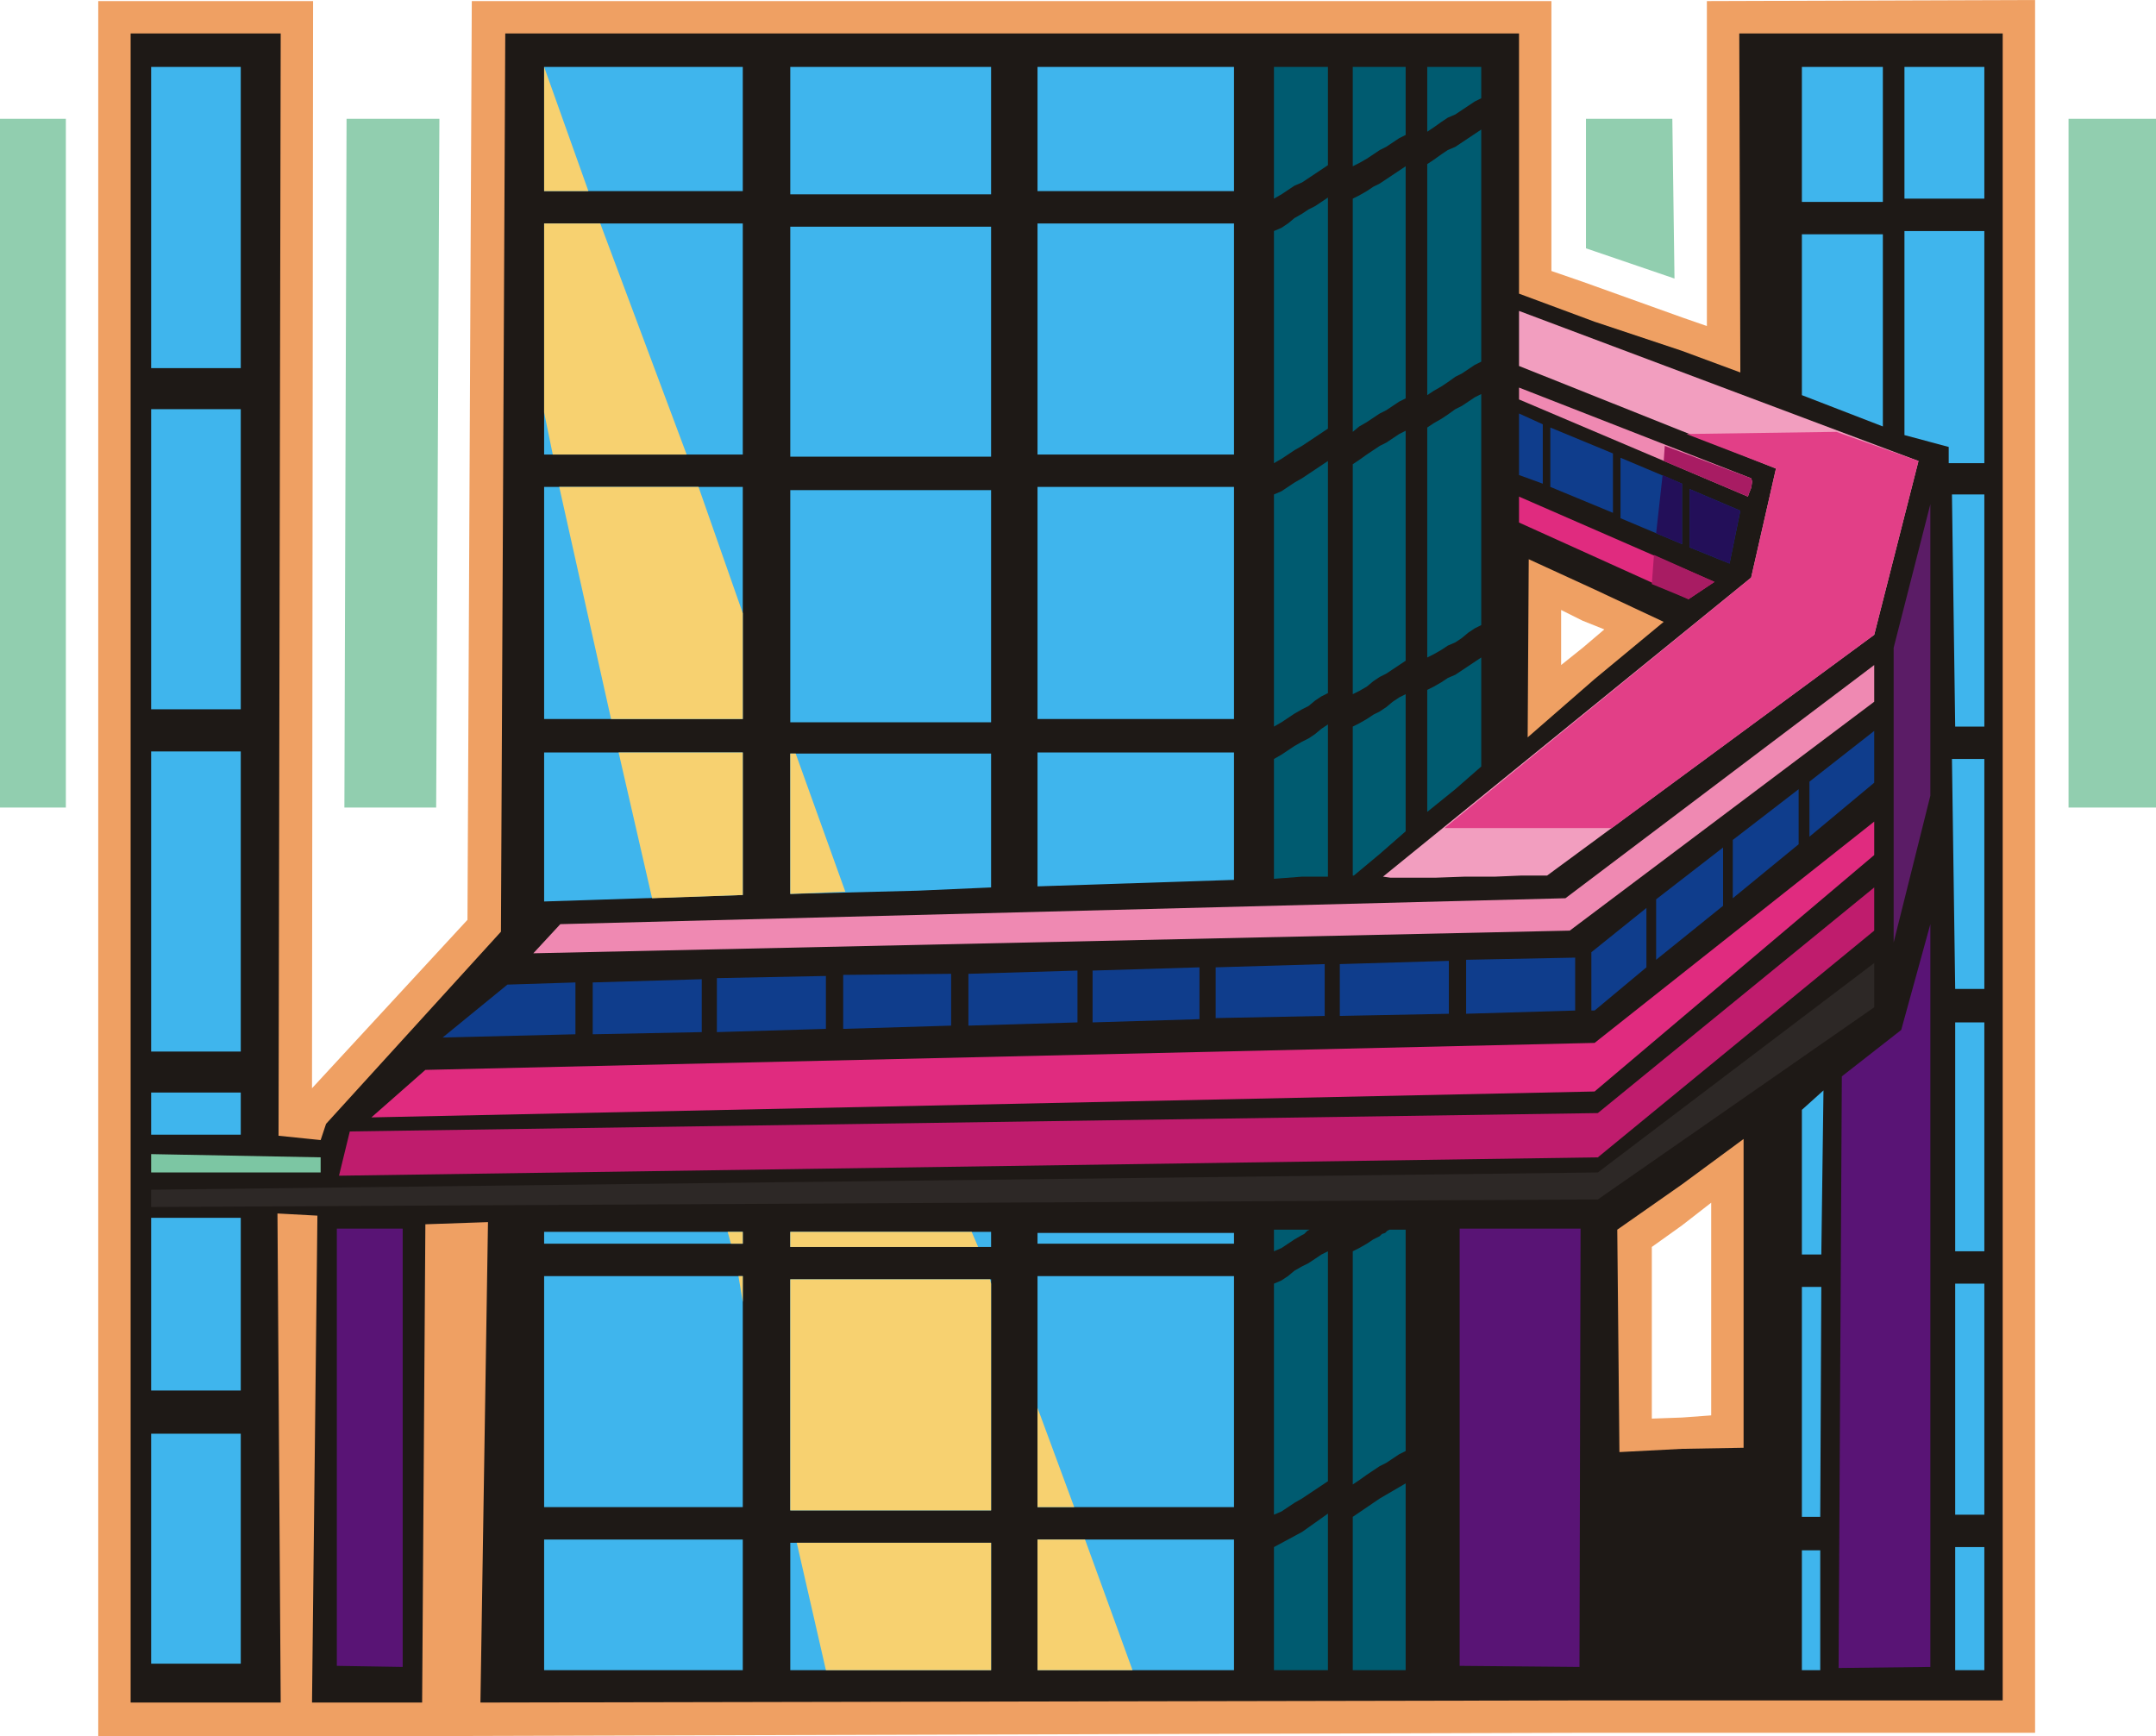
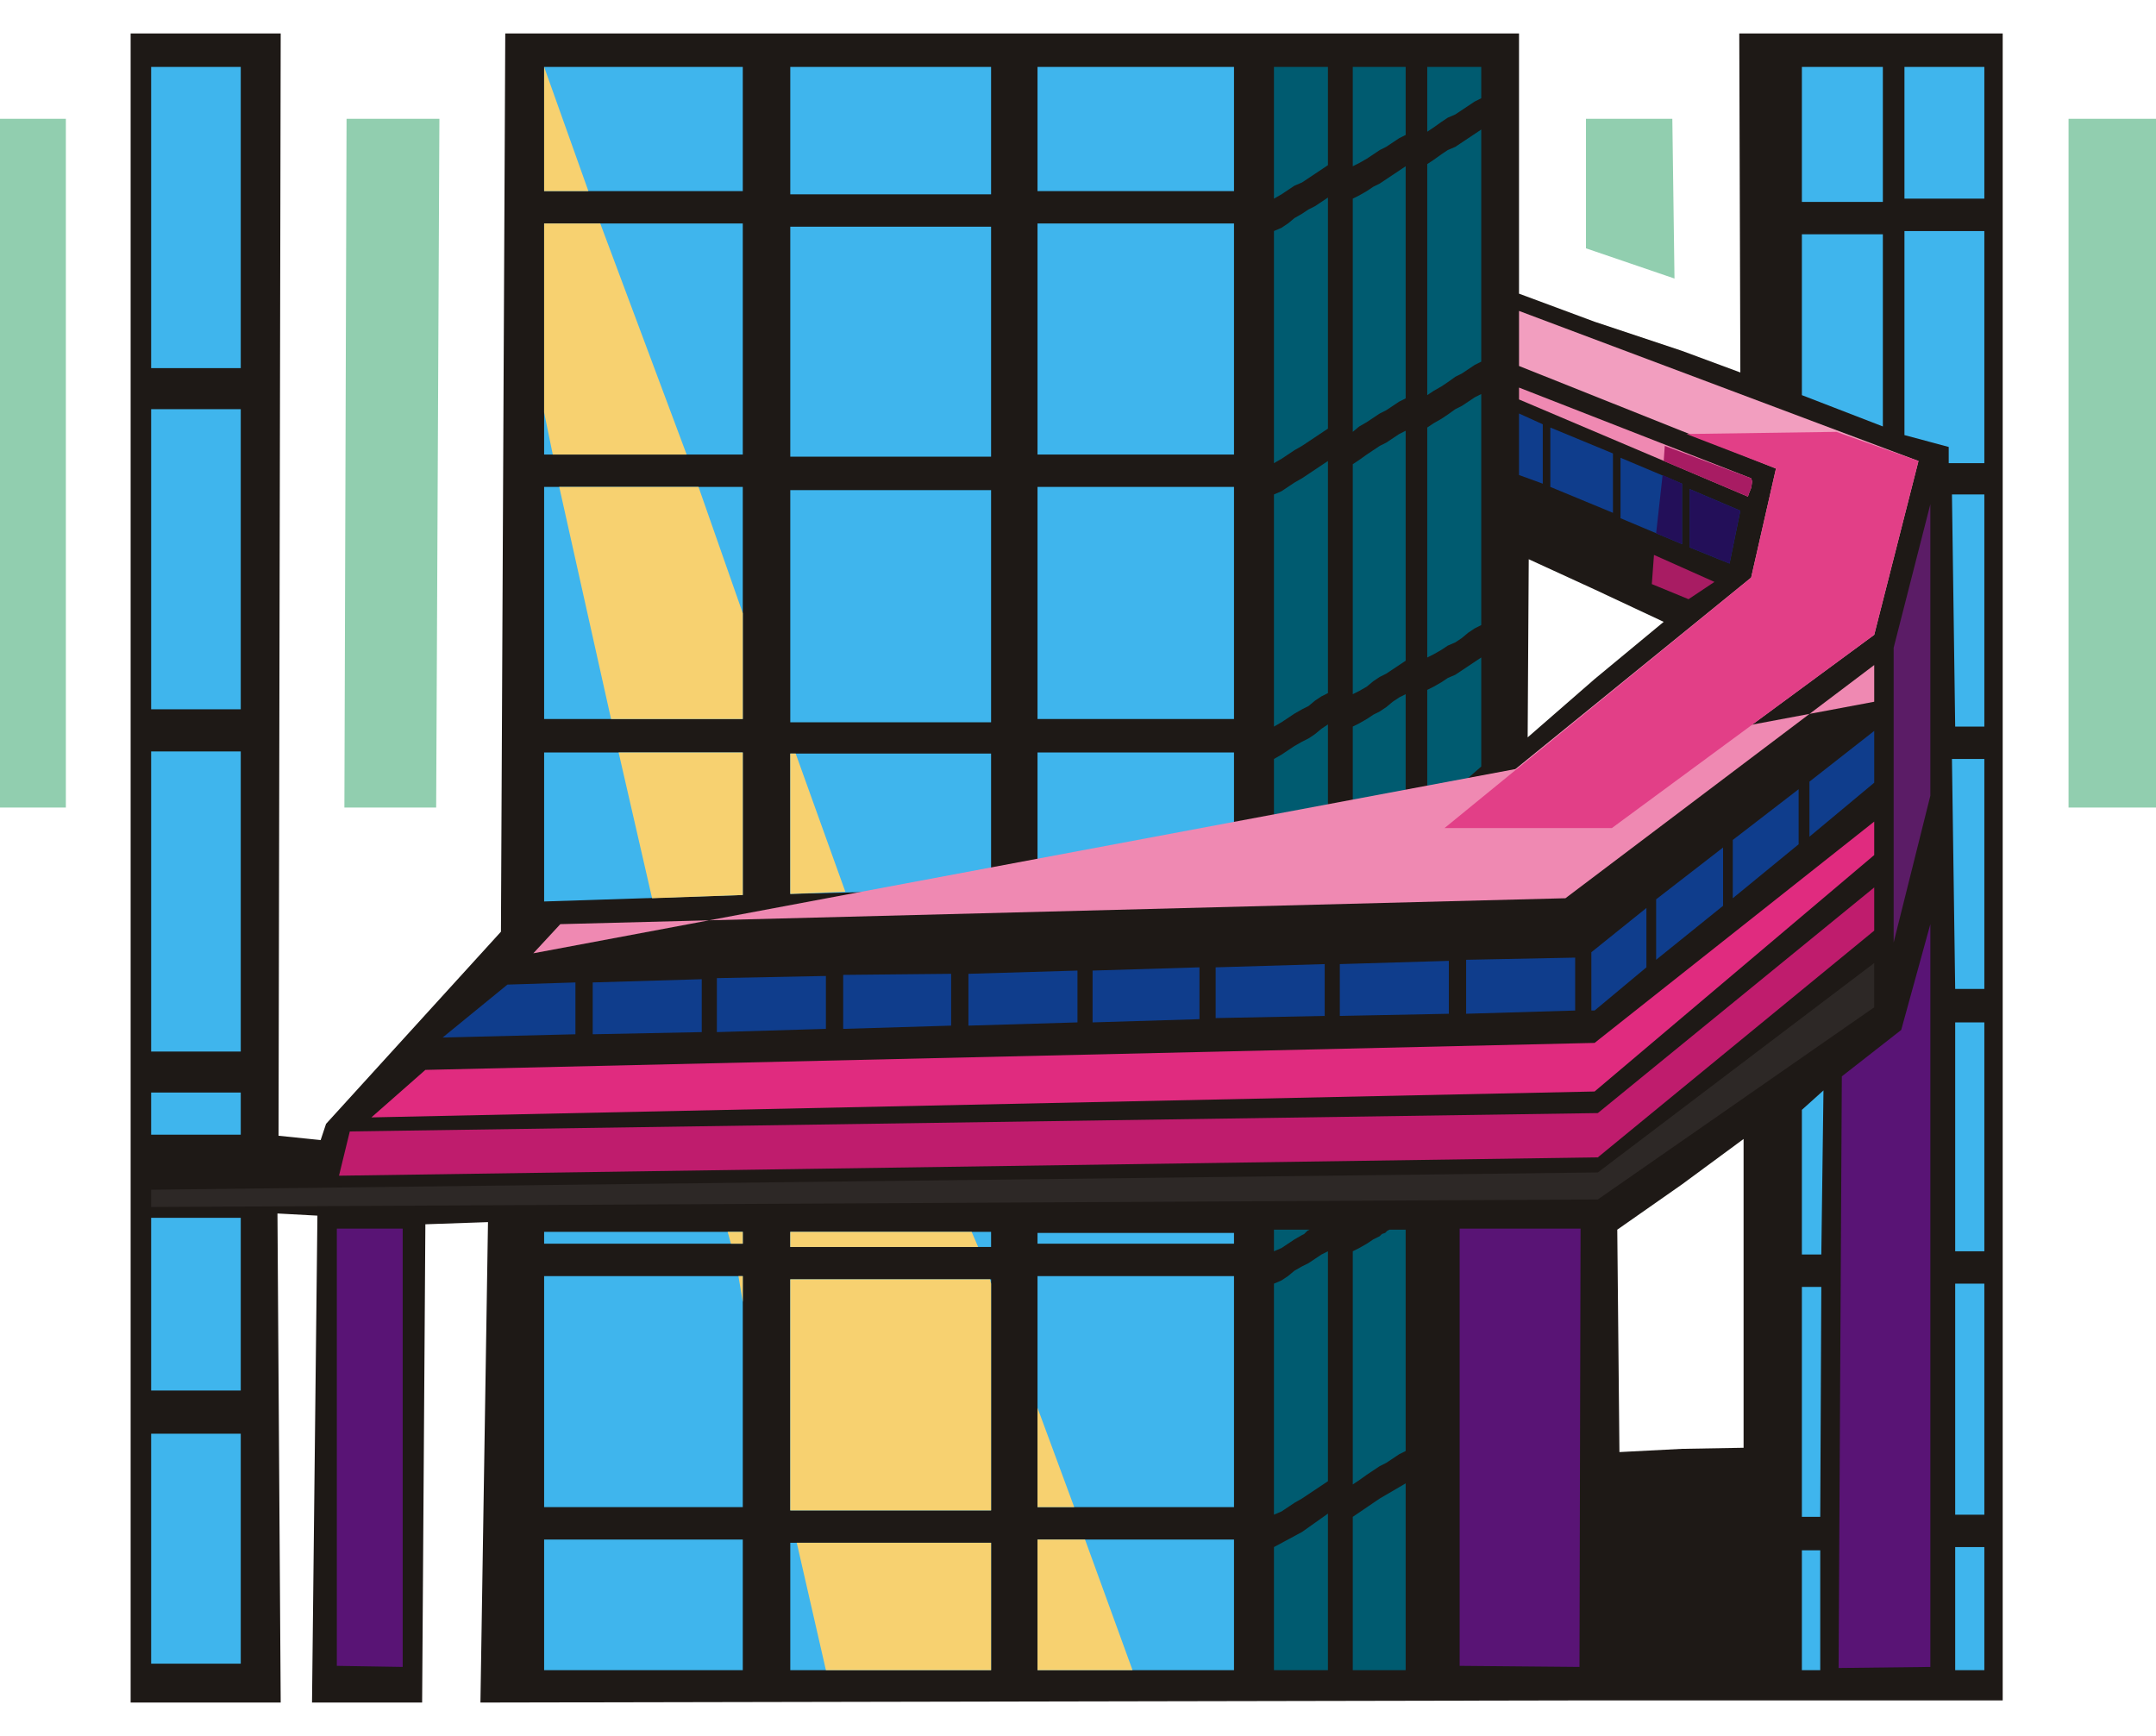
<svg xmlns="http://www.w3.org/2000/svg" fill-rule="evenodd" height="1.608in" preserveAspectRatio="none" stroke-linecap="round" viewBox="0 0 1997 1608" width="1.997in">
  <style>.pen1{stroke:none}.brush5{fill:#3fb5ed}.brush7{fill:#ef89b2}.brush8{fill:#e02b7f}</style>
-   <path class="pen1" d="M1581 1v301l-23-8v841l27-21v197l-27 2v292h327V0l-304 1zm-23 293-92-33v314l20 8-20 17v1005h92v-292l-28 1v-159l28-20V294zm-92-33-29-10V1H437l-4 851-144 156L290 1H91v1607h323l1052-3V600l-20 16v-51l20 10V261z" style="fill:#efa063" />
  <path class="pen1" d="M1558 1575h297V31h-244l1 314-54-20v772l57-42v286l-57 1v233zm-81 0h81v-233l-58 3-2-206 60-42V325l-81-27v248l64 30-64 53v946zM464 863l-162 178-5 15-39-4 2-1021H121v1546h139l-3-453 37 2-5 451h102l3-443 58-2-7 445 1032-2V629l-62 54 1-165 61 28V298l-70-26V31H468l-4 832z" style="fill:#1e1916" />
  <path class="pen1" d="M1352 1138v405l111 1 1-406h-112zm-1040 0v405l61 1v-406h-61zm1476-282v688l-85 1 3-548 55-43 27-98z" style="fill:#591475" />
  <path class="pen1 brush5" d="M1744 62v125h-75V62h75zm-58 1485h-17v-111h17v111zm-17-1330h75v178l-75-29V217zm20 793-2 152h-18v-134l20-18zm-20 182h18l-1 213h-17v-213zM1838 62v122h-74V62h74zm0 1485h-27v-114h27v114zm-74-1333h74v215h-33v-15l-41-11V214zm44 244h30v215h-27l-3-215zm0 245h30v213h-27l-3-213zm3 244h27v212h-27V947zm0 242h27v214h-27v-214zM223 1541h-83v-213h83v213zM140 62v279h83V62h-83zm0 317v278h83V379h-83zm0 317v278h83V696h-83zm0 316v39h83v-39h-83zm0 116v160h83v-160h-83z" />
  <path class="pen1" style="fill:#f29ebf" d="m1281 812 341-277 23-101-238-95v-51l370 139-41 161-303 223h-24l-24 1h-28l-28 1h-41l-7-1z" />
  <path class="pen1 brush7" d="m1622 443-215-84v11l212 90 1-3 2-5 1-6-1-3z" />
-   <path class="pen1 brush8" d="m1588 539-181-79v24l157 71 24-16z" />
-   <path class="pen1" style="fill:#7cc6a3" d="M140 1086h157v-14l-157-3v17z" />
  <path class="pen1 brush5" d="M1143 62v115H961V62h182zm0 1485H961v-121h182v121zM961 207h182v214H961V207zm0 244h182v215H961V451zm0 246h182v118l-182 6V697zm182 445v10H961v-10h182zm-182 40h182v214H961v-214zM918 62v118H732V62h186zm0 1485H732v-118h186v118zM732 210h186v213H732V210zm0 244h186v215H732V454zm0 244h186v124l-68 3-118 3V698zm186 443v14H732v-14h186zm-186 44h186v214H732v-214zM688 62v115H504V62h184zm0 1485H504v-121h184v121zM504 207h184v214H504V207zm0 244h184v215H504V451zm0 246h184v132l-184 6V697zm184 444v11H504v-11h184zm-184 41h184v214H504v-214z" />
  <path class="pen1" d="m1049 1547-44-121h-44v121h88zm-54-151-34-92v92h34zm-77-207-1-4H732v214h186v-210zm-12-34-6-14H732v14h174zM783 826l-46-128h-5v130l51-2zm-95-258-41-117H518l48 215h122v-98zm-52-147-80-214h-52v175l8 39h124zm-91-244L504 62v115h41zm28 520 31 135 84-3V697H573zm101 444 3 11h11v-11h-14zm10 41 4 24v-24h-4zm54 247 27 118h153v-118H738z" style="fill:#f7d170" />
  <path class="pen1" d="M1348 731V625l6-4 6-4 6-4 6-4v101l-24 21zm0-136V379l6-3 6-4 6-4 6-3v214l-6 3-6 4-6 5-6 4zm0-246V136l6-4 6-4 6-4 6-4v215l-6 3-6 4-6 4-6 3zm0-243V62h24v29l-6 3-6 4-6 4-6 4zm0-44v44l-7 3-6 4-7 5-6 4V62h26zm0 74v213l-7 5-6 4-7 4-6 4V152l6-4 7-5 6-4 7-3zm0 243v216l-7 3-6 4-7 4-6 3V396l6-4 7-4 6-4 7-5zm0 246v106l-26 21V639l6-3 7-4 6-4 7-3zm-70 922v-159l24-14v173h-24zm0-189v-213l2-2 3-1 2-2 2-1h15v205l-6 3-6 4-6 4-6 3zm0-567V659l6-4 6-5 6-4 6-3v127l-24 21zm0-164V413l6-3 6-4 6-4 6-3v213l-6 4-6 4-6 4-6 3zm0-244V170l6-4 6-4 6-4 6-4v215l-6 3-6 4-6 4-6 3zm0-244V62h24v63l-6 3-6 4-6 4-6 3zm-48-77v91l-6 4-6 4-6 4-6 4V62h24zm48 0v77l-6 4-6 4-7 4-6 3V62h25zm0 108v213l-6 4-6 4-7 4-6 5V184l6-3 7-4 6-4 6-3zm0 243v214l-6 4-6 5-7 4-6 3V430l6-4 7-5 6-4 6-4zm0 246v132l-24 20h-1V673l6-3 7-4 6-4 6-3zm0 486v213l-6 4-6 4-7 5-6 4v-216l6-3 7-4 6-4 6-3zm0 243v159h-25v-142l25-17zm-72 159v-128l24-17v145h-24zm0-159v-215l6-3 6-4 6-4 6-3v213l-6 4-6 4-6 4-6 4zm0-244v-5h7l-2 1-1 1-2 2-2 1zm0-332V687l6-3 6-4 6-5 6-4v141h-24zm0-155V443l6-4 6-4 6-4 6-4v215l-6 3-6 4-6 5-6 3zm0-244V198l6-4 6-3 6-4 6-4v214l-6 4-6 4-6 4-6 4zm0-244-7 3-6 4-6 4-7 4V62h26v107zm0 29v215l-7 4-6 4-6 4-7 4V214l7-3 6-4 6-5 7-4zm0 245v214l-7 4-6 4-6 4-7 4V458l7-3 6-4 6-4 7-4zm0 244v125l-26 2V703l7-4 6-4 6-4 7-4zm0 452v5l-7 4-6 4-6 4-7 3v-20h26zm0 34v215l-7 4-6 4-6 4-7 3v-214l7-3 6-4 6-5 7-4zm0 246v128h-26v-114l26-14z" style="fill:#005b70" />
-   <path class="pen1 brush7" d="m494 883 25-27 931-24 286-216v34l-282 212-960 21z" />
+   <path class="pen1 brush7" d="m494 883 25-27 931-24 286-216v34z" />
  <path class="pen1 brush8" d="m394 991 1083-25 259-205v31l-259 219-1133 24 50-44z" />
  <path class="pen1" style="fill:#bf1c6d" d="m324 1048-10 41 1166-17 256-210v-40l-256 209-1156 17z" />
  <path class="pen1" style="fill:#2d2826" d="m140 1102 1340-16 256-194v41l-256 178-1340 7v-16z" />
  <path class="pen1" style="fill:#5b1c66" d="m1754 600 34-133v270l-34 136V600z" />
  <path class="pen1" style="fill:#e23f87" d="m1338 767 284-232 23-101-83-32 139-2 76 27-41 161-243 179h-155z" />
  <path class="pen1" d="m1622 443-80-30-1 14 78 33 1-3 2-5 1-6-1-3zm-34 96-56-25-2 27 34 14 24-16z" style="fill:#a81c63" />
  <path class="pen1" d="m470 912 63-2v48l-123 3 60-49zm79-2 101-3v49l-101 2v-48zm115-4 101-2v49l-101 3v-50zm117-3 100-1v48l-100 3v-50zm116-1 101-3v48l-101 3v-48zm115-3 99-3v48l-99 3v-48zm114-3 101-3v48l-101 2v-47zm115-3 101-3v49l-101 2v-48zm117-4 101-2v49l-101 3v-50zm116-7 51-41v55l-48 40h-3v-54zm60-49 62-48v54l-62 50v-56zm71-55 61-47v51l-61 50v-54zm71-54 60-47v48l-60 50v-51zm-269-341 22 10v55l-22-8v-57zm29 13 58 24v55l-58-24v-55zm65 28 57 24v56l-57-24v-56zm64 29 47 20-10 49-37-15v-54z" style="fill:#0f3d8c" />
  <path class="pen1" d="m1540 440 18 8v56l-24-10 6-54zm25 13 47 20-10 49-37-15v-54z" style="fill:#230f59" />
  <path class="pen1" d="M0 748h61V110H0v638zm319 0h85l3-638h-86l-2 638zm1597 0h81V110h-81v638zm-367-638h-80v120l82 28-2-148z" style="fill:#91ceaf" />
</svg>